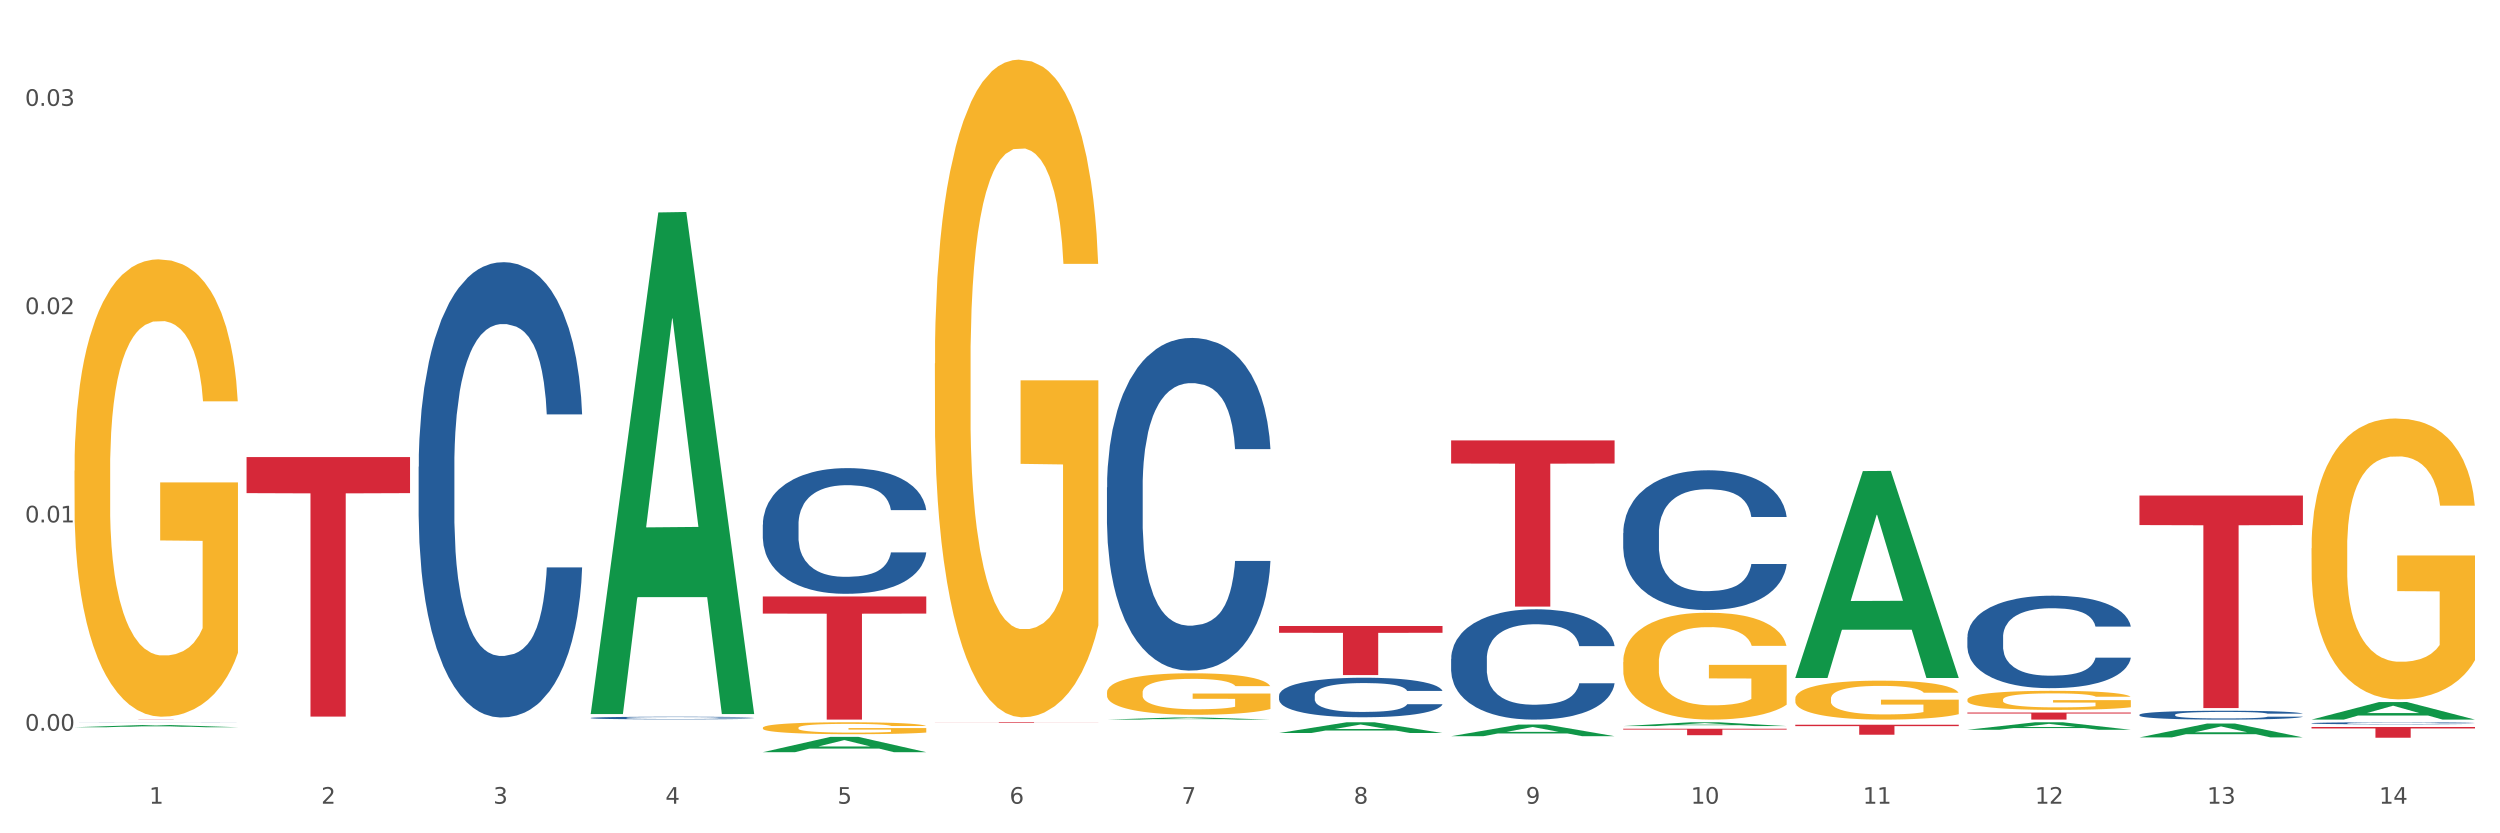
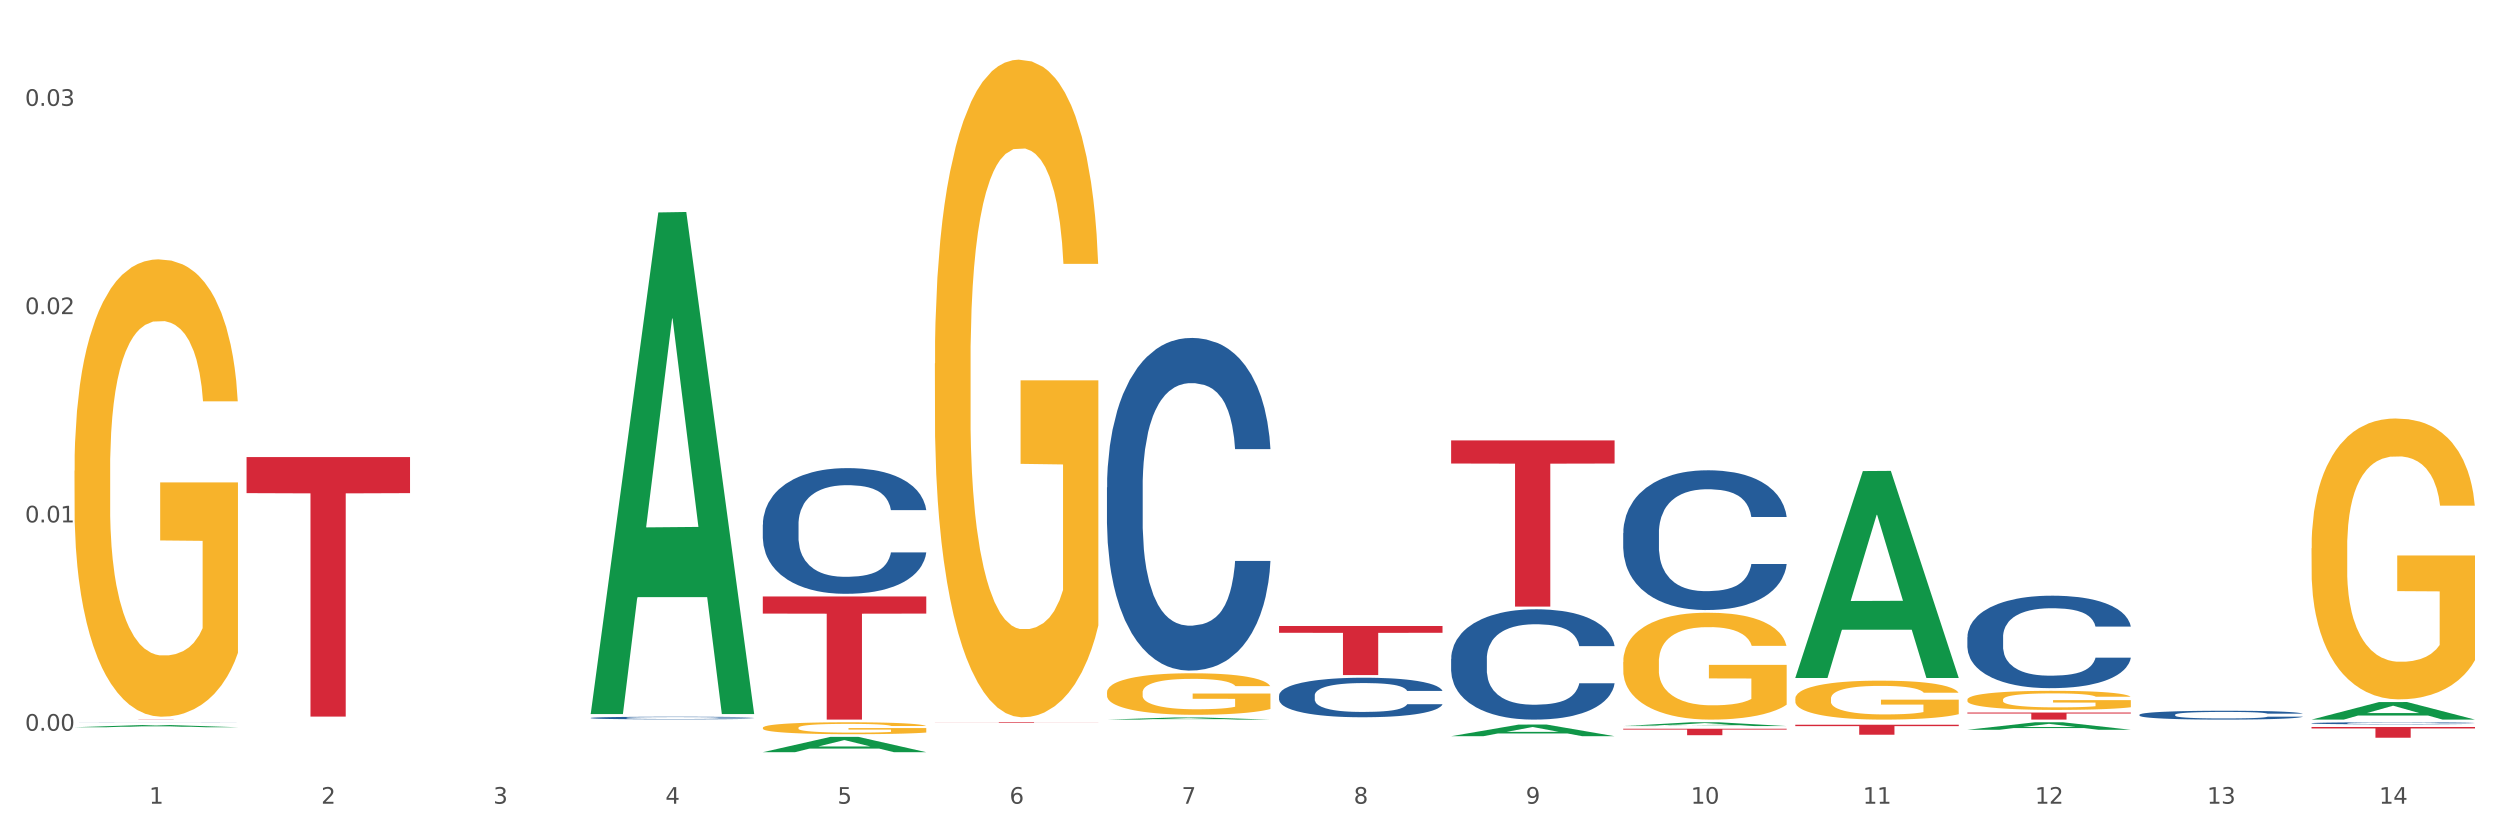
<svg xmlns="http://www.w3.org/2000/svg" xmlns:xlink="http://www.w3.org/1999/xlink" width="1080pt" height="360pt" viewBox="0 0 1080 360" version="1.1">
  <rect x="0" y="0" width="1080" height="360" fill="#333333" stroke="none" />
  <defs>
    <style type="text/css">*{stroke-linejoin: round; stroke-linecap: butt}</style>
  </defs>
  <g id="figure_1">
    <g id="patch_1">
      <path d="M 0 360  L 1080 360  L 1080 0  L 0 0  z " style="fill: #ffffff; stroke: #ffffff; stroke-linejoin: miter" />
    </g>
    <g id="axes_1">
      <g id="matplotlib.axis_1">
        <g id="xtick_1">
          <g id="text_1">
            <g style="fill: #4d4d4d" transform="translate(64.432 347.204) scale(0.096 -0.096)">
              <defs>
                <path id="DejaVuSans-31" d="M 794 531  L 1825 531  L 1825 4091  L 703 3866  L 703 4441  L 1819 4666  L 2450 4666  L 2450 531  L 3481 531  L 3481 0  L 794 0  L 794 531  z " transform="scale(0.016)" />
              </defs>
              <use xlink:href="#DejaVuSans-31" />
            </g>
          </g>
        </g>
        <g id="xtick_2">
          <g id="text_2">
            <g style="fill: #4d4d4d" transform="translate(138.771 347.204) scale(0.096 -0.096)">
              <defs>
                <path id="DejaVuSans-32" d="M 1228 531  L 3431 531  L 3431 0  L 469 0  L 469 531  Q 828 903 1448 1529  Q 2069 2156 2228 2338  Q 2531 2678 2651 2914  Q 2772 3150 2772 3378  Q 2772 3750 2511 3984  Q 2250 4219 1831 4219  Q 1534 4219 1204 4116  Q 875 4013 500 3803  L 500 4441  Q 881 4594 1212 4672  Q 1544 4750 1819 4750  Q 2544 4750 2975 4387  Q 3406 4025 3406 3419  Q 3406 3131 3298 2873  Q 3191 2616 2906 2266  Q 2828 2175 2409 1742  Q 1991 1309 1228 531  z " transform="scale(0.016)" />
              </defs>
              <use xlink:href="#DejaVuSans-32" />
            </g>
          </g>
        </g>
        <g id="xtick_3">
          <g id="text_3">
            <g style="fill: #4d4d4d" transform="translate(213.109 347.204) scale(0.096 -0.096)">
              <defs>
                <path id="DejaVuSans-33" d="M 2597 2516  Q 3050 2419 3304 2112  Q 3559 1806 3559 1356  Q 3559 666 3084 287  Q 2609 -91 1734 -91  Q 1441 -91 1130 -33  Q 819 25 488 141  L 488 750  Q 750 597 1062 519  Q 1375 441 1716 441  Q 2309 441 2620 675  Q 2931 909 2931 1356  Q 2931 1769 2642 2001  Q 2353 2234 1838 2234  L 1294 2234  L 1294 2753  L 1863 2753  Q 2328 2753 2575 2939  Q 2822 3125 2822 3475  Q 2822 3834 2567 4026  Q 2313 4219 1838 4219  Q 1578 4219 1281 4162  Q 984 4106 628 3988  L 628 4550  Q 988 4650 1302 4700  Q 1616 4750 1894 4750  Q 2613 4750 3031 4423  Q 3450 4097 3450 3541  Q 3450 3153 3228 2886  Q 3006 2619 2597 2516  z " transform="scale(0.016)" />
              </defs>
              <use xlink:href="#DejaVuSans-33" />
            </g>
          </g>
        </g>
        <g id="xtick_4">
          <g id="text_4">
            <g style="fill: #4d4d4d" transform="translate(287.448 347.204) scale(0.096 -0.096)">
              <defs>
                <path id="DejaVuSans-34" d="M 2419 4116  L 825 1625  L 2419 1625  L 2419 4116  z M 2253 4666  L 3047 4666  L 3047 1625  L 3713 1625  L 3713 1100  L 3047 1100  L 3047 0  L 2419 0  L 2419 1100  L 313 1100  L 313 1709  L 2253 4666  z " transform="scale(0.016)" />
              </defs>
              <use xlink:href="#DejaVuSans-34" />
            </g>
          </g>
        </g>
        <g id="xtick_5">
          <g id="text_5">
            <g style="fill: #4d4d4d" transform="translate(361.787 347.204) scale(0.096 -0.096)">
              <defs>
                <path id="DejaVuSans-35" d="M 691 4666  L 3169 4666  L 3169 4134  L 1269 4134  L 1269 2991  Q 1406 3038 1543 3061  Q 1681 3084 1819 3084  Q 2600 3084 3056 2656  Q 3513 2228 3513 1497  Q 3513 744 3044 326  Q 2575 -91 1722 -91  Q 1428 -91 1123 -41  Q 819 9 494 109  L 494 744  Q 775 591 1075 516  Q 1375 441 1709 441  Q 2250 441 2565 725  Q 2881 1009 2881 1497  Q 2881 1984 2565 2268  Q 2250 2553 1709 2553  Q 1456 2553 1204 2497  Q 953 2441 691 2322  L 691 4666  z " transform="scale(0.016)" />
              </defs>
              <use xlink:href="#DejaVuSans-35" />
            </g>
          </g>
        </g>
        <g id="xtick_6">
          <g id="text_6">
            <g style="fill: #4d4d4d" transform="translate(436.125 347.204) scale(0.096 -0.096)">
              <defs>
                <path id="DejaVuSans-36" d="M 2113 2584  Q 1688 2584 1439 2293  Q 1191 2003 1191 1497  Q 1191 994 1439 701  Q 1688 409 2113 409  Q 2538 409 2786 701  Q 3034 994 3034 1497  Q 3034 2003 2786 2293  Q 2538 2584 2113 2584  z M 3366 4563  L 3366 3988  Q 3128 4100 2886 4159  Q 2644 4219 2406 4219  Q 1781 4219 1451 3797  Q 1122 3375 1075 2522  Q 1259 2794 1537 2939  Q 1816 3084 2150 3084  Q 2853 3084 3261 2657  Q 3669 2231 3669 1497  Q 3669 778 3244 343  Q 2819 -91 2113 -91  Q 1303 -91 875 529  Q 447 1150 447 2328  Q 447 3434 972 4092  Q 1497 4750 2381 4750  Q 2619 4750 2861 4703  Q 3103 4656 3366 4563  z " transform="scale(0.016)" />
              </defs>
              <use xlink:href="#DejaVuSans-36" />
            </g>
          </g>
        </g>
        <g id="xtick_7">
          <g id="text_7">
            <g style="fill: #4d4d4d" transform="translate(510.464 347.204) scale(0.096 -0.096)">
              <defs>
                <path id="DejaVuSans-37" d="M 525 4666  L 3525 4666  L 3525 4397  L 1831 0  L 1172 0  L 2766 4134  L 525 4134  L 525 4666  z " transform="scale(0.016)" />
              </defs>
              <use xlink:href="#DejaVuSans-37" />
            </g>
          </g>
        </g>
        <g id="xtick_8">
          <g id="text_8">
            <g style="fill: #4d4d4d" transform="translate(584.803 347.204) scale(0.096 -0.096)">
              <defs>
                <path id="DejaVuSans-38" d="M 2034 2216  Q 1584 2216 1326 1975  Q 1069 1734 1069 1313  Q 1069 891 1326 650  Q 1584 409 2034 409  Q 2484 409 2743 651  Q 3003 894 3003 1313  Q 3003 1734 2745 1975  Q 2488 2216 2034 2216  z M 1403 2484  Q 997 2584 770 2862  Q 544 3141 544 3541  Q 544 4100 942 4425  Q 1341 4750 2034 4750  Q 2731 4750 3128 4425  Q 3525 4100 3525 3541  Q 3525 3141 3298 2862  Q 3072 2584 2669 2484  Q 3125 2378 3379 2068  Q 3634 1759 3634 1313  Q 3634 634 3220 271  Q 2806 -91 2034 -91  Q 1263 -91 848 271  Q 434 634 434 1313  Q 434 1759 690 2068  Q 947 2378 1403 2484  z M 1172 3481  Q 1172 3119 1398 2916  Q 1625 2713 2034 2713  Q 2441 2713 2670 2916  Q 2900 3119 2900 3481  Q 2900 3844 2670 4047  Q 2441 4250 2034 4250  Q 1625 4250 1398 4047  Q 1172 3844 1172 3481  z " transform="scale(0.016)" />
              </defs>
              <use xlink:href="#DejaVuSans-38" />
            </g>
          </g>
        </g>
        <g id="xtick_9">
          <g id="text_9">
            <g style="fill: #4d4d4d" transform="translate(659.142 347.204) scale(0.096 -0.096)">
              <defs>
                <path id="DejaVuSans-39" d="M 703 97  L 703 672  Q 941 559 1184 500  Q 1428 441 1663 441  Q 2288 441 2617 861  Q 2947 1281 2994 2138  Q 2813 1869 2534 1725  Q 2256 1581 1919 1581  Q 1219 1581 811 2004  Q 403 2428 403 3163  Q 403 3881 828 4315  Q 1253 4750 1959 4750  Q 2769 4750 3195 4129  Q 3622 3509 3622 2328  Q 3622 1225 3098 567  Q 2575 -91 1691 -91  Q 1453 -91 1209 -44  Q 966 3 703 97  z M 1959 2075  Q 2384 2075 2632 2365  Q 2881 2656 2881 3163  Q 2881 3666 2632 3958  Q 2384 4250 1959 4250  Q 1534 4250 1286 3958  Q 1038 3666 1038 3163  Q 1038 2656 1286 2365  Q 1534 2075 1959 2075  z " transform="scale(0.016)" />
              </defs>
              <use xlink:href="#DejaVuSans-39" />
            </g>
          </g>
        </g>
        <g id="xtick_10">
          <g id="text_10">
            <g style="fill: #4d4d4d" transform="translate(730.426 347.204) scale(0.096 -0.096)">
              <defs>
                <path id="DejaVuSans-30" d="M 2034 4250  Q 1547 4250 1301 3770  Q 1056 3291 1056 2328  Q 1056 1369 1301 889  Q 1547 409 2034 409  Q 2525 409 2770 889  Q 3016 1369 3016 2328  Q 3016 3291 2770 3770  Q 2525 4250 2034 4250  z M 2034 4750  Q 2819 4750 3233 4129  Q 3647 3509 3647 2328  Q 3647 1150 3233 529  Q 2819 -91 2034 -91  Q 1250 -91 836 529  Q 422 1150 422 2328  Q 422 3509 836 4129  Q 1250 4750 2034 4750  z " transform="scale(0.016)" />
              </defs>
              <use xlink:href="#DejaVuSans-31" />
              <use xlink:href="#DejaVuSans-30" transform="translate(63.623 0)" />
            </g>
          </g>
        </g>
        <g id="xtick_11">
          <g id="text_11">
            <g style="fill: #4d4d4d" transform="translate(804.765 347.204) scale(0.096 -0.096)">
              <use xlink:href="#DejaVuSans-31" />
              <use xlink:href="#DejaVuSans-31" transform="translate(63.623 0)" />
            </g>
          </g>
        </g>
        <g id="xtick_12">
          <g id="text_12">
            <g style="fill: #4d4d4d" transform="translate(879.104 347.204) scale(0.096 -0.096)">
              <use xlink:href="#DejaVuSans-31" />
              <use xlink:href="#DejaVuSans-32" transform="translate(63.623 0)" />
            </g>
          </g>
        </g>
        <g id="xtick_13">
          <g id="text_13">
            <g style="fill: #4d4d4d" transform="translate(953.442 347.204) scale(0.096 -0.096)">
              <use xlink:href="#DejaVuSans-31" />
              <use xlink:href="#DejaVuSans-33" transform="translate(63.623 0)" />
            </g>
          </g>
        </g>
        <g id="xtick_14">
          <g id="text_14">
            <g style="fill: #4d4d4d" transform="translate(1027.781 347.204) scale(0.096 -0.096)">
              <use xlink:href="#DejaVuSans-31" />
              <use xlink:href="#DejaVuSans-34" transform="translate(63.623 0)" />
            </g>
          </g>
        </g>
        <g id="xtick_15" />
        <g id="xtick_16" />
        <g id="xtick_17" />
        <g id="xtick_18" />
        <g id="xtick_19" />
        <g id="xtick_20" />
        <g id="xtick_21" />
        <g id="xtick_22" />
        <g id="xtick_23" />
        <g id="xtick_24" />
        <g id="xtick_25" />
        <g id="xtick_26" />
        <g id="xtick_27" />
      </g>
      <g id="matplotlib.axis_2">
        <g id="ytick_1">
          <g id="text_15">
            <g style="fill: #4d4d4d" transform="translate(10.8 315.667) scale(0.096 -0.096)">
              <defs>
                <path id="DejaVuSans-2e" d="M 684 794  L 1344 794  L 1344 0  L 684 0  L 684 794  z " transform="scale(0.016)" />
              </defs>
              <use xlink:href="#DejaVuSans-30" />
              <use xlink:href="#DejaVuSans-2e" transform="translate(63.623 0)" />
              <use xlink:href="#DejaVuSans-30" transform="translate(95.41 0)" />
              <use xlink:href="#DejaVuSans-30" transform="translate(159.033 0)" />
            </g>
          </g>
        </g>
        <g id="ytick_2">
          <g id="text_16">
            <g style="fill: #4d4d4d" transform="translate(10.8 225.687) scale(0.096 -0.096)">
              <use xlink:href="#DejaVuSans-30" />
              <use xlink:href="#DejaVuSans-2e" transform="translate(63.623 0)" />
              <use xlink:href="#DejaVuSans-30" transform="translate(95.41 0)" />
              <use xlink:href="#DejaVuSans-31" transform="translate(159.033 0)" />
            </g>
          </g>
        </g>
        <g id="ytick_3">
          <g id="text_17">
            <g style="fill: #4d4d4d" transform="translate(10.8 135.707) scale(0.096 -0.096)">
              <use xlink:href="#DejaVuSans-30" />
              <use xlink:href="#DejaVuSans-2e" transform="translate(63.623 0)" />
              <use xlink:href="#DejaVuSans-30" transform="translate(95.41 0)" />
              <use xlink:href="#DejaVuSans-32" transform="translate(159.033 0)" />
            </g>
          </g>
        </g>
        <g id="ytick_4">
          <g id="text_18">
            <g style="fill: #4d4d4d" transform="translate(10.8 45.727) scale(0.096 -0.096)">
              <use xlink:href="#DejaVuSans-30" />
              <use xlink:href="#DejaVuSans-2e" transform="translate(63.623 0)" />
              <use xlink:href="#DejaVuSans-30" transform="translate(95.41 0)" />
              <use xlink:href="#DejaVuSans-33" transform="translate(159.033 0)" />
            </g>
          </g>
        </g>
        <g id="ytick_5" />
        <g id="ytick_6" />
        <g id="ytick_7" />
      </g>
      <g id="PolyCollection_1">
        <path d="M 32.175 314.169  L 32.248 314.169  L 61.37 313.213  L 73.456 313.213  L 102.797 314.171  L 88.818 314.171  L 82.484 313.948  L 52.415 313.948  L 52.197 313.952  L 46.081 314.171  L 32.175 314.171  L 32.175 314.169  L 56.201 313.815  L 78.698 313.814  L 67.559 313.417  L 67.413 313.415  L 67.267 313.418  L 56.128 313.814  L 56.201 313.815  L 32.175 314.169  z " clip-path="url(#p67e66ab88c)" style="fill: #109648" />
-         <path d="M 924.24 214.069  L 994.861 214.069  L 994.861 226.829  L 967.081 226.915  L 967.081 305.89  L 951.852 305.89  L 951.852 226.915  L 924.24 226.829  L 924.24 214.155  L 924.24 214.069  z " clip-path="url(#p67e66ab88c)" style="fill: #d62839" />
        <path d="M 849.901 307.828  L 920.523 307.828  L 920.523 308.252  L 892.742 308.254  L 892.742 310.875  L 877.514 310.875  L 877.514 308.254  L 849.901 308.252  L 849.901 307.831  L 849.901 307.828  z " clip-path="url(#p67e66ab88c)" style="fill: #d62839" />
        <path d="M 775.562 313.089  L 846.184 313.089  L 846.184 313.688  L 818.404 313.692  L 818.404 317.398  L 803.175 317.398  L 803.175 313.692  L 775.562 313.688  L 775.562 313.093  L 775.562 313.089  z " clip-path="url(#p67e66ab88c)" style="fill: #d62839" />
        <path d="M 701.223 314.809  L 771.845 314.809  L 771.845 315.196  L 744.065 315.199  L 744.065 317.595  L 728.836 317.595  L 728.836 315.199  L 701.223 315.196  L 701.223 314.812  L 701.223 314.809  z " clip-path="url(#p67e66ab88c)" style="fill: #d62839" />
        <path d="M 626.885 190.262  L 697.506 190.262  L 697.506 200.24  L 669.726 200.307  L 669.726 262.064  L 654.497 262.064  L 654.497 200.307  L 626.885 200.24  L 626.885 190.329  L 626.885 190.262  z " clip-path="url(#p67e66ab88c)" style="fill: #d62839" />
        <path d="M 552.546 270.428  L 623.168 270.428  L 623.168 273.374  L 595.388 273.394  L 595.388 291.626  L 580.159 291.626  L 580.159 273.394  L 552.546 273.374  L 552.546 270.448  L 552.546 270.428  z " clip-path="url(#p67e66ab88c)" style="fill: #d62839" />
        <path d="M 403.869 312.02  L 474.49 312.02  L 474.49 312.059  L 446.71 312.059  L 446.71 312.302  L 431.481 312.302  L 431.481 312.059  L 403.869 312.059  L 403.869 312.02  L 403.869 312.02  z " clip-path="url(#p67e66ab88c)" style="fill: #d62839" />
        <path d="M 329.53 257.678  L 400.152 257.678  L 400.152 265.07  L 372.371 265.12  L 372.371 310.875  L 357.143 310.875  L 357.143 265.12  L 329.53 265.07  L 329.53 257.728  L 329.53 257.678  z " clip-path="url(#p67e66ab88c)" style="fill: #d62839" />
        <path d="M 106.514 197.45  L 177.135 197.45  L 177.135 213.03  L 149.355 213.135  L 149.355 309.561  L 134.126 309.561  L 134.126 213.135  L 106.514 213.03  L 106.514 197.556  L 106.514 197.45  z " clip-path="url(#p67e66ab88c)" style="fill: #d62839" />
        <path d="M 998.578 312.421  L 998.662 312.421  L 998.662 312.398  L 998.912 312.367  L 999.83 312.31  L 1000.999 312.266  L 1003.003 312.216  L 1004.088 312.195  L 1005.507 312.171  L 1008.429 312.133  L 1011.768 312.1  L 1014.105 312.082  L 1015.858 312.071  L 1019.781 312.05  L 1022.035 312.041  L 1024.373 312.034  L 1026.376 312.029  L 1029.715 312.023  L 1032.387 312.021  L 1035.475 312.02  L 1038.063 312.021  L 1041.486 312.024  L 1046.494 312.034  L 1048.414 312.04  L 1051.002 312.049  L 1053.673 312.062  L 1055.844 312.075  L 1058.348 312.094  L 1060.936 312.119  L 1063.44 312.15  L 1065.193 312.178  L 1066.612 312.208  L 1067.864 312.245  L 1068.783 312.285  L 1069.2 312.319  L 1053.924 312.319  L 1053.506 312.288  L 1052.671 312.256  L 1051.837 312.234  L 1050.918 312.216  L 1049.499 312.195  L 1048.247 312.182  L 1046.16 312.167  L 1044.24 312.157  L 1042.654 312.151  L 1040.734 312.146  L 1036.644 312.142  L 1033.722 312.142  L 1031.886 312.143  L 1029.632 312.147  L 1027.712 312.153  L 1025.458 312.163  L 1023.705 312.173  L 1021.952 312.187  L 1020.95 312.197  L 1019.448 312.215  L 1018.446 312.23  L 1017.11 312.255  L 1016.359 312.273  L 1015.023 312.319  L 1014.439 312.354  L 1014.188 312.377  L 1014.022 312.403  L 1014.022 312.531  L 1014.522 312.588  L 1014.94 312.612  L 1015.608 312.64  L 1016.86 312.676  L 1018.696 312.711  L 1020.616 312.736  L 1022.202 312.752  L 1023.705 312.763  L 1025.207 312.772  L 1027.044 312.78  L 1028.547 312.785  L 1030.8 312.79  L 1033.472 312.793  L 1035.559 312.793  L 1039.816 312.789  L 1041.736 312.784  L 1043.572 312.779  L 1045.576 312.77  L 1047.162 312.76  L 1048.08 312.753  L 1049.583 312.737  L 1050.752 312.721  L 1051.753 312.702  L 1052.421 312.686  L 1053.172 312.661  L 1053.757 312.634  L 1053.924 312.619  L 1069.2 312.619  L 1068.866 312.648  L 1068.282 312.677  L 1067.113 312.715  L 1066.195 312.737  L 1064.776 312.764  L 1063.273 312.787  L 1061.186 312.812  L 1059.266 312.831  L 1057.263 312.847  L 1055.092 312.862  L 1051.169 312.882  L 1049.75 312.888  L 1046.745 312.898  L 1044.407 312.904  L 1040.985 312.909  L 1037.479 312.913  L 1033.806 312.913  L 1030.55 312.912  L 1026.96 312.907  L 1024.707 312.902  L 1022.202 312.895  L 1019.281 312.883  L 1016.526 312.869  L 1013.938 312.853  L 1011.517 312.834  L 1009.263 312.813  L 1006.342 312.778  L 1004.171 312.744  L 1002.585 312.712  L 1001.5 312.685  L 1000.415 312.651  L 999.83 312.627  L 998.912 312.57  L 998.578 312.517  L 998.578 312.421  z " clip-path="url(#p67e66ab88c)" style="fill: #255c99" />
        <path d="M 924.24 308.76  L 924.323 308.757  L 924.323 308.659  L 924.573 308.525  L 925.492 308.28  L 926.66 308.094  L 928.664 307.877  L 929.749 307.785  L 931.168 307.684  L 934.09 307.519  L 937.429 307.379  L 939.766 307.301  L 941.519 307.252  L 945.443 307.165  L 947.697 307.126  L 950.034 307.095  L 952.037 307.073  L 955.377 307.049  L 958.048 307.038  L 961.136 307.035  L 963.724 307.038  L 967.147 307.052  L 972.155 307.095  L 974.075 307.119  L 976.663 307.161  L 979.335 307.217  L 981.505 307.273  L 984.009 307.354  L 986.597 307.459  L 989.101 307.593  L 990.854 307.715  L 992.273 307.845  L 993.526 308.003  L 994.444 308.175  L 994.861 308.318  L 979.585 308.318  L 979.168 308.189  L 978.333 308.048  L 977.498 307.954  L 976.58 307.877  L 975.161 307.789  L 973.908 307.733  L 971.822 307.666  L 969.902 307.624  L 968.316 307.6  L 966.396 307.578  L 962.305 307.557  L 959.383 307.557  L 957.547 307.564  L 955.293 307.582  L 953.373 307.607  L 951.119 307.649  L 949.366 307.694  L 947.613 307.754  L 946.611 307.796  L 945.109 307.873  L 944.107 307.936  L 942.771 308.045  L 942.02 308.122  L 940.685 308.322  L 940.1 308.469  L 939.85 308.571  L 939.683 308.683  L 939.683 309.23  L 940.184 309.476  L 940.601 309.581  L 941.269 309.7  L 942.521 309.854  L 944.358 310.005  L 946.278 310.114  L 947.864 310.181  L 949.366 310.23  L 950.869 310.268  L 952.705 310.303  L 954.208 310.324  L 956.462 310.345  L 959.133 310.356  L 961.22 310.356  L 965.477 310.338  L 967.397 310.321  L 969.234 310.296  L 971.237 310.258  L 972.823 310.216  L 973.742 310.184  L 975.244 310.117  L 976.413 310.047  L 977.415 309.967  L 978.082 309.897  L 978.834 309.791  L 979.418 309.672  L 979.585 309.609  L 994.861 309.609  L 994.527 309.735  L 993.943 309.858  L 992.774 310.023  L 991.856 310.117  L 990.437 310.233  L 988.934 310.331  L 986.847 310.44  L 984.927 310.521  L 982.924 310.591  L 980.754 310.654  L 976.83 310.742  L 975.411 310.766  L 972.406 310.808  L 970.069 310.833  L 966.646 310.857  L 963.14 310.871  L 959.467 310.875  L 956.211 310.868  L 952.622 310.847  L 950.368 310.826  L 947.864 310.794  L 944.942 310.745  L 942.187 310.686  L 939.599 310.615  L 937.178 310.535  L 934.925 310.444  L 932.003 310.293  L 929.832 310.145  L 928.246 310.009  L 927.161 309.893  L 926.076 309.746  L 925.492 309.644  L 924.573 309.399  L 924.24 309.171  L 924.24 308.76  z " clip-path="url(#p67e66ab88c)" style="fill: #255c99" />
        <path d="M 849.901 275.287  L 849.984 275.251  L 849.984 274.229  L 850.235 272.842  L 851.153 270.288  L 852.322 268.354  L 854.325 266.091  L 855.41 265.143  L 856.829 264.084  L 859.751 262.369  L 863.09 260.91  L 865.428 260.107  L 867.181 259.596  L 871.104 258.684  L 873.358 258.282  L 875.695 257.954  L 877.699 257.735  L 881.038 257.479  L 883.709 257.37  L 886.798 257.333  L 889.386 257.37  L 892.808 257.516  L 897.817 257.954  L 899.737 258.209  L 902.325 258.647  L 904.996 259.231  L 907.166 259.815  L 909.671 260.654  L 912.258 261.749  L 914.763 263.136  L 916.516 264.413  L 917.935 265.763  L 919.187 267.405  L 920.105 269.193  L 920.523 270.689  L 905.246 270.689  L 904.829 269.339  L 903.994 267.879  L 903.159 266.894  L 902.241 266.091  L 900.822 265.179  L 899.57 264.595  L 897.483 263.902  L 895.563 263.464  L 893.977 263.209  L 892.057 262.99  L 887.966 262.771  L 885.045 262.771  L 883.208 262.844  L 880.954 263.026  L 879.034 263.282  L 876.78 263.719  L 875.027 264.194  L 873.274 264.814  L 872.273 265.252  L 870.77 266.055  L 869.768 266.712  L 868.433 267.843  L 867.681 268.646  L 866.346 270.726  L 865.761 272.259  L 865.511 273.317  L 865.344 274.485  L 865.344 280.177  L 865.845 282.732  L 866.262 283.826  L 866.93 285.067  L 868.182 286.673  L 870.019 288.242  L 871.939 289.373  L 873.525 290.067  L 875.027 290.577  L 876.53 290.979  L 878.367 291.344  L 879.869 291.563  L 882.123 291.782  L 884.794 291.891  L 886.881 291.891  L 891.139 291.709  L 893.059 291.526  L 894.895 291.271  L 896.899 290.869  L 898.485 290.431  L 899.403 290.103  L 900.905 289.41  L 902.074 288.68  L 903.076 287.841  L 903.744 287.111  L 904.495 286.016  L 905.079 284.775  L 905.246 284.118  L 920.523 284.118  L 920.189 285.432  L 919.604 286.709  L 918.436 288.424  L 917.517 289.41  L 916.098 290.614  L 914.596 291.636  L 912.509 292.767  L 910.589 293.606  L 908.585 294.336  L 906.415 294.993  L 902.491 295.905  L 901.072 296.161  L 898.067 296.599  L 895.73 296.854  L 892.307 297.109  L 888.801 297.255  L 885.128 297.292  L 881.873 297.219  L 878.283 297  L 876.029 296.781  L 873.525 296.453  L 870.603 295.942  L 867.848 295.321  L 865.261 294.592  L 862.84 293.752  L 860.586 292.803  L 857.664 291.234  L 855.494 289.702  L 853.908 288.278  L 852.823 287.074  L 851.737 285.542  L 851.153 284.483  L 850.235 281.929  L 849.901 279.557  L 849.901 275.287  z " clip-path="url(#p67e66ab88c)" style="fill: #255c99" />
        <path d="M 701.223 230.288  L 701.307 230.233  L 701.307 228.689  L 701.557 226.593  L 702.476 222.733  L 703.644 219.81  L 705.648 216.391  L 706.733 214.957  L 708.152 213.358  L 711.074 210.766  L 714.413 208.56  L 716.75 207.347  L 718.503 206.575  L 722.427 205.196  L 724.681 204.59  L 727.018 204.093  L 729.021 203.762  L 732.36 203.376  L 735.032 203.211  L 738.12 203.156  L 740.708 203.211  L 744.131 203.432  L 749.139 204.093  L 751.059 204.479  L 753.647 205.141  L 756.318 206.023  L 758.489 206.906  L 760.993 208.174  L 763.581 209.829  L 766.085 211.924  L 767.838 213.854  L 769.257 215.895  L 770.51 218.376  L 771.428 221.079  L 771.845 223.34  L 756.569 223.34  L 756.151 221.299  L 755.317 219.093  L 754.482 217.604  L 753.564 216.391  L 752.145 215.012  L 750.892 214.13  L 748.805 213.082  L 746.885 212.421  L 745.299 212.035  L 743.379 211.704  L 739.289 211.373  L 736.367 211.373  L 734.531 211.483  L 732.277 211.759  L 730.357 212.145  L 728.103 212.807  L 726.35 213.523  L 724.597 214.461  L 723.595 215.123  L 722.093 216.336  L 721.091 217.329  L 719.755 219.038  L 719.004 220.251  L 717.668 223.395  L 717.084 225.711  L 716.834 227.31  L 716.667 229.075  L 716.667 237.678  L 717.168 241.538  L 717.585 243.193  L 718.253 245.068  L 719.505 247.494  L 721.341 249.865  L 723.261 251.575  L 724.847 252.623  L 726.35 253.395  L 727.853 254.001  L 729.689 254.553  L 731.192 254.884  L 733.446 255.215  L 736.117 255.38  L 738.204 255.38  L 742.461 255.104  L 744.381 254.829  L 746.218 254.443  L 748.221 253.836  L 749.807 253.174  L 750.725 252.678  L 752.228 251.63  L 753.397 250.527  L 754.398 249.259  L 755.066 248.156  L 755.818 246.501  L 756.402 244.626  L 756.569 243.634  L 771.845 243.634  L 771.511 245.619  L 770.927 247.549  L 769.758 250.141  L 768.84 251.63  L 767.421 253.45  L 765.918 254.994  L 763.831 256.704  L 761.911 257.972  L 759.908 259.075  L 757.738 260.068  L 753.814 261.446  L 752.395 261.832  L 749.39 262.494  L 747.052 262.88  L 743.63 263.266  L 740.124 263.487  L 736.451 263.542  L 733.195 263.431  L 729.606 263.101  L 727.352 262.77  L 724.847 262.273  L 721.926 261.501  L 719.171 260.564  L 716.583 259.461  L 714.162 258.193  L 711.908 256.759  L 708.987 254.387  L 706.816 252.071  L 705.23 249.92  L 704.145 248.101  L 703.06 245.784  L 702.476 244.185  L 701.557 240.325  L 701.223 236.74  L 701.223 230.288  z " clip-path="url(#p67e66ab88c)" style="fill: #255c99" />
        <path d="M 626.885 284.626  L 626.968 284.582  L 626.968 283.364  L 627.219 281.709  L 628.137 278.662  L 629.306 276.355  L 631.309 273.656  L 632.394 272.524  L 633.813 271.262  L 636.735 269.216  L 640.074 267.475  L 642.411 266.517  L 644.164 265.908  L 648.088 264.82  L 650.342 264.341  L 652.679 263.949  L 654.683 263.688  L 658.022 263.383  L 660.693 263.252  L 663.782 263.209  L 666.369 263.252  L 669.792 263.427  L 674.801 263.949  L 676.721 264.254  L 679.308 264.776  L 681.98 265.472  L 684.15 266.169  L 686.654 267.17  L 689.242 268.476  L 691.747 270.13  L 693.5 271.654  L 694.919 273.264  L 696.171 275.223  L 697.089 277.356  L 697.506 279.141  L 682.23 279.141  L 681.813 277.53  L 680.978 275.789  L 680.143 274.614  L 679.225 273.656  L 677.806 272.568  L 676.554 271.871  L 674.467 271.044  L 672.547 270.522  L 670.961 270.217  L 669.041 269.956  L 664.95 269.695  L 662.029 269.695  L 660.192 269.782  L 657.938 270  L 656.018 270.304  L 653.764 270.827  L 652.011 271.393  L 650.258 272.133  L 649.257 272.655  L 647.754 273.613  L 646.752 274.396  L 645.417 275.746  L 644.665 276.703  L 643.33 279.185  L 642.745 281.013  L 642.495 282.275  L 642.328 283.668  L 642.328 290.459  L 642.829 293.506  L 643.246 294.812  L 643.914 296.292  L 645.166 298.208  L 647.003 300.079  L 648.923 301.429  L 650.509 302.256  L 652.011 302.865  L 653.514 303.344  L 655.35 303.779  L 656.853 304.041  L 659.107 304.302  L 661.778 304.432  L 663.865 304.432  L 668.122 304.215  L 670.042 303.997  L 671.879 303.692  L 673.882 303.214  L 675.468 302.691  L 676.387 302.299  L 677.889 301.472  L 679.058 300.602  L 680.06 299.6  L 680.728 298.73  L 681.479 297.424  L 682.063 295.944  L 682.23 295.16  L 697.506 295.16  L 697.173 296.727  L 696.588 298.251  L 695.42 300.297  L 694.501 301.472  L 693.082 302.909  L 691.58 304.128  L 689.493 305.477  L 687.573 306.478  L 685.569 307.349  L 683.399 308.132  L 679.475 309.221  L 678.056 309.525  L 675.051 310.048  L 672.714 310.353  L 669.291 310.657  L 665.785 310.831  L 662.112 310.875  L 658.856 310.788  L 655.267 310.527  L 653.013 310.265  L 650.509 309.874  L 647.587 309.264  L 644.832 308.524  L 642.244 307.654  L 639.824 306.652  L 637.57 305.521  L 634.648 303.649  L 632.478 301.821  L 630.892 300.123  L 629.806 298.686  L 628.721 296.858  L 628.137 295.596  L 627.219 292.549  L 626.885 289.719  L 626.885 284.626  z " clip-path="url(#p67e66ab88c)" style="fill: #255c99" />
        <path d="M 552.546 300.448  L 552.629 300.433  L 552.629 299.996  L 552.88 299.403  L 553.798 298.311  L 554.967 297.484  L 556.97 296.516  L 558.055 296.11  L 559.475 295.658  L 562.396 294.924  L 565.735 294.3  L 568.073 293.957  L 569.826 293.739  L 573.749 293.348  L 576.003 293.177  L 578.34 293.036  L 580.344 292.943  L 583.683 292.833  L 586.354 292.787  L 589.443 292.771  L 592.031 292.787  L 595.453 292.849  L 600.462 293.036  L 602.382 293.146  L 604.97 293.333  L 607.641 293.582  L 609.811 293.832  L 612.316 294.191  L 614.903 294.659  L 617.408 295.252  L 619.161 295.798  L 620.58 296.376  L 621.832 297.078  L 622.75 297.842  L 623.168 298.482  L 607.891 298.482  L 607.474 297.905  L 606.639 297.281  L 605.804 296.859  L 604.886 296.516  L 603.467 296.126  L 602.215 295.876  L 600.128 295.58  L 598.208 295.393  L 596.622 295.283  L 594.702 295.19  L 590.612 295.096  L 587.69 295.096  L 585.853 295.127  L 583.6 295.205  L 581.68 295.315  L 579.426 295.502  L 577.673 295.705  L 575.92 295.97  L 574.918 296.157  L 573.415 296.5  L 572.414 296.781  L 571.078 297.265  L 570.327 297.608  L 568.991 298.498  L 568.407 299.153  L 568.156 299.606  L 567.989 300.105  L 567.989 302.539  L 568.49 303.632  L 568.908 304.1  L 569.575 304.63  L 570.827 305.317  L 572.664 305.988  L 574.584 306.472  L 576.17 306.768  L 577.673 306.987  L 579.175 307.158  L 581.012 307.314  L 582.514 307.408  L 584.768 307.501  L 587.439 307.548  L 589.526 307.548  L 593.784 307.47  L 595.704 307.392  L 597.54 307.283  L 599.544 307.111  L 601.13 306.924  L 602.048 306.784  L 603.551 306.487  L 604.719 306.175  L 605.721 305.816  L 606.389 305.504  L 607.14 305.036  L 607.724 304.505  L 607.891 304.225  L 623.168 304.225  L 622.834 304.786  L 622.249 305.332  L 621.081 306.066  L 620.163 306.487  L 618.743 307.002  L 617.241 307.439  L 615.154 307.923  L 613.234 308.282  L 611.23 308.594  L 609.06 308.875  L 605.137 309.265  L 603.718 309.374  L 600.712 309.561  L 598.375 309.67  L 594.952 309.78  L 591.446 309.842  L 587.773 309.858  L 584.518 309.826  L 580.928 309.733  L 578.674 309.639  L 576.17 309.499  L 573.248 309.28  L 570.494 309.015  L 567.906 308.703  L 565.485 308.344  L 563.231 307.938  L 560.309 307.267  L 558.139 306.612  L 556.553 306.003  L 555.468 305.489  L 554.382 304.833  L 553.798 304.381  L 552.88 303.288  L 552.546 302.274  L 552.546 300.448  z " clip-path="url(#p67e66ab88c)" style="fill: #255c99" />
        <path d="M 478.207 210.562  L 478.291 210.43  L 478.291 206.756  L 478.541 201.768  L 479.459 192.581  L 480.628 185.625  L 482.632 177.488  L 483.717 174.075  L 485.136 170.269  L 488.058 164.101  L 491.397 158.851  L 493.734 155.963  L 495.487 154.126  L 499.41 150.845  L 501.664 149.401  L 504.002 148.22  L 506.005 147.432  L 509.344 146.514  L 512.016 146.12  L 515.104 145.989  L 517.692 146.12  L 521.115 146.645  L 526.123 148.22  L 528.043 149.139  L 530.631 150.713  L 533.302 152.813  L 535.473 154.913  L 537.977 157.932  L 540.565 161.869  L 543.069 166.857  L 544.822 171.45  L 546.241 176.306  L 547.493 182.213  L 548.412 188.644  L 548.829 194.025  L 533.553 194.025  L 533.135 189.169  L 532.301 183.919  L 531.466 180.375  L 530.548 177.488  L 529.128 174.206  L 527.876 172.107  L 525.789 169.613  L 523.869 168.038  L 522.283 167.119  L 520.363 166.332  L 516.273 165.544  L 513.351 165.544  L 511.515 165.807  L 509.261 166.463  L 507.341 167.382  L 505.087 168.957  L 503.334 170.663  L 501.581 172.894  L 500.579 174.469  L 499.077 177.356  L 498.075 179.719  L 496.739 183.787  L 495.988 186.675  L 494.652 194.156  L 494.068 199.668  L 493.818 203.474  L 493.651 207.674  L 493.651 228.149  L 494.151 237.336  L 494.569 241.273  L 495.237 245.736  L 496.489 251.51  L 498.325 257.154  L 500.245 261.223  L 501.831 263.716  L 503.334 265.554  L 504.837 266.997  L 506.673 268.31  L 508.176 269.097  L 510.429 269.885  L 513.101 270.279  L 515.188 270.279  L 519.445 269.622  L 521.365 268.966  L 523.202 268.047  L 525.205 266.604  L 526.791 265.029  L 527.709 263.848  L 529.212 261.354  L 530.381 258.729  L 531.382 255.71  L 532.05 253.085  L 532.801 249.148  L 533.386 244.686  L 533.553 242.323  L 548.829 242.323  L 548.495 247.048  L 547.911 251.642  L 546.742 257.81  L 545.824 261.354  L 544.405 265.685  L 542.902 269.36  L 540.815 273.428  L 538.895 276.447  L 536.892 279.072  L 534.721 281.434  L 530.798 284.716  L 529.379 285.634  L 526.374 287.209  L 524.036 288.128  L 520.614 289.047  L 517.108 289.572  L 513.435 289.703  L 510.179 289.441  L 506.59 288.653  L 504.336 287.866  L 501.831 286.684  L 498.91 284.847  L 496.155 282.616  L 493.567 279.991  L 491.146 276.972  L 488.892 273.56  L 485.971 267.916  L 483.8 262.404  L 482.214 257.285  L 481.129 252.954  L 480.044 247.442  L 479.459 243.636  L 478.541 234.448  L 478.207 225.917  L 478.207 210.562  z " clip-path="url(#p67e66ab88c)" style="fill: #255c99" />
        <path d="M 329.53 226.624  L 329.613 226.574  L 329.613 225.186  L 329.864 223.301  L 330.782 219.829  L 331.951 217.2  L 333.954 214.125  L 335.039 212.835  L 336.458 211.397  L 339.38 209.066  L 342.719 207.082  L 345.057 205.991  L 346.81 205.296  L 350.733 204.056  L 352.987 203.511  L 355.324 203.064  L 357.328 202.767  L 360.667 202.419  L 363.338 202.271  L 366.427 202.221  L 369.015 202.271  L 372.437 202.469  L 377.446 203.064  L 379.366 203.411  L 381.954 204.007  L 384.625 204.8  L 386.795 205.594  L 389.3 206.735  L 391.887 208.223  L 394.392 210.107  L 396.145 211.843  L 397.564 213.678  L 398.816 215.91  L 399.734 218.341  L 400.152 220.374  L 384.875 220.374  L 384.458 218.539  L 383.623 216.555  L 382.788 215.216  L 381.87 214.125  L 380.451 212.885  L 379.199 212.091  L 377.112 211.149  L 375.192 210.554  L 373.606 210.207  L 371.686 209.909  L 367.595 209.611  L 364.674 209.611  L 362.837 209.711  L 360.583 209.959  L 358.663 210.306  L 356.41 210.901  L 354.656 211.546  L 352.903 212.389  L 351.902 212.984  L 350.399 214.075  L 349.397 214.968  L 348.062 216.506  L 347.31 217.597  L 345.975 220.424  L 345.391 222.507  L 345.14 223.946  L 344.973 225.533  L 344.973 233.27  L 345.474 236.742  L 345.891 238.23  L 346.559 239.917  L 347.811 242.099  L 349.648 244.232  L 351.568 245.77  L 353.154 246.712  L 354.656 247.406  L 356.159 247.952  L 357.996 248.448  L 359.498 248.746  L 361.752 249.043  L 364.423 249.192  L 366.51 249.192  L 370.768 248.944  L 372.688 248.696  L 374.524 248.349  L 376.528 247.803  L 378.114 247.208  L 379.032 246.762  L 380.534 245.819  L 381.703 244.827  L 382.705 243.686  L 383.373 242.694  L 384.124 241.206  L 384.708 239.52  L 384.875 238.627  L 400.152 238.627  L 399.818 240.413  L 399.233 242.149  L 398.065 244.48  L 397.146 245.819  L 395.727 247.456  L 394.225 248.845  L 392.138 250.382  L 390.218 251.523  L 388.214 252.515  L 386.044 253.408  L 382.121 254.648  L 380.701 254.995  L 377.696 255.59  L 375.359 255.938  L 371.936 256.285  L 368.43 256.483  L 364.757 256.533  L 361.502 256.434  L 357.912 256.136  L 355.658 255.838  L 353.154 255.392  L 350.232 254.698  L 347.477 253.854  L 344.89 252.862  L 342.469 251.722  L 340.215 250.432  L 337.293 248.299  L 335.123 246.216  L 333.537 244.282  L 332.452 242.645  L 331.366 240.562  L 330.782 239.123  L 329.864 235.651  L 329.53 232.427  L 329.53 226.624  z " clip-path="url(#p67e66ab88c)" style="fill: #255c99" />
        <path d="M 255.191 310.14  L 255.275 310.139  L 255.275 310.11  L 255.525 310.07  L 256.443 309.998  L 257.612 309.943  L 259.615 309.879  L 260.701 309.852  L 262.12 309.822  L 265.041 309.773  L 268.381 309.731  L 270.718 309.709  L 272.471 309.694  L 276.394 309.668  L 278.648 309.657  L 280.986 309.647  L 282.989 309.641  L 286.328 309.634  L 288.999 309.631  L 292.088 309.63  L 294.676 309.631  L 298.098 309.635  L 303.107 309.647  L 305.027 309.655  L 307.615 309.667  L 310.286 309.684  L 312.457 309.7  L 314.961 309.724  L 317.549 309.755  L 320.053 309.795  L 321.806 309.831  L 323.225 309.869  L 324.477 309.916  L 325.396 309.967  L 325.813 310.009  L 310.537 310.009  L 310.119 309.971  L 309.284 309.929  L 308.45 309.901  L 307.531 309.879  L 306.112 309.853  L 304.86 309.836  L 302.773 309.816  L 300.853 309.804  L 299.267 309.797  L 297.347 309.79  L 293.257 309.784  L 290.335 309.784  L 288.499 309.786  L 286.245 309.791  L 284.325 309.799  L 282.071 309.811  L 280.318 309.825  L 278.565 309.842  L 277.563 309.855  L 276.06 309.877  L 275.059 309.896  L 273.723 309.928  L 272.972 309.951  L 271.636 310.01  L 271.052 310.054  L 270.801 310.084  L 270.634 310.117  L 270.634 310.278  L 271.135 310.351  L 271.553 310.382  L 272.22 310.417  L 273.473 310.463  L 275.309 310.507  L 277.229 310.54  L 278.815 310.559  L 280.318 310.574  L 281.82 310.585  L 283.657 310.595  L 285.159 310.602  L 287.413 310.608  L 290.085 310.611  L 292.172 310.611  L 296.429 310.606  L 298.349 310.601  L 300.185 310.593  L 302.189 310.582  L 303.775 310.57  L 304.693 310.56  L 306.196 310.541  L 307.364 310.52  L 308.366 310.496  L 309.034 310.475  L 309.785 310.444  L 310.37 310.409  L 310.537 310.39  L 325.813 310.39  L 325.479 310.428  L 324.895 310.464  L 323.726 310.513  L 322.808 310.541  L 321.389 310.575  L 319.886 310.604  L 317.799 310.636  L 315.879 310.66  L 313.876 310.68  L 311.705 310.699  L 307.782 310.725  L 306.363 310.732  L 303.358 310.745  L 301.02 310.752  L 297.598 310.759  L 294.092 310.763  L 290.419 310.764  L 287.163 310.762  L 283.573 310.756  L 281.32 310.75  L 278.815 310.741  L 275.893 310.726  L 273.139 310.708  L 270.551 310.688  L 268.13 310.664  L 265.876 310.637  L 262.955 310.592  L 260.784 310.549  L 259.198 310.508  L 258.113 310.474  L 257.028 310.431  L 256.443 310.401  L 255.525 310.328  L 255.191 310.261  L 255.191 310.14  z " clip-path="url(#p67e66ab88c)" style="fill: #255c99" />
-         <path d="M 180.852 201.641  L 180.936 201.462  L 180.936 196.432  L 181.186 189.606  L 182.105 177.031  L 183.273 167.511  L 185.277 156.373  L 186.362 151.703  L 187.781 146.493  L 190.703 138.051  L 194.042 130.865  L 196.379 126.913  L 198.132 124.398  L 202.056 119.907  L 204.31 117.931  L 206.647 116.315  L 208.65 115.237  L 211.989 113.979  L 214.661 113.441  L 217.749 113.261  L 220.337 113.441  L 223.76 114.159  L 228.768 116.315  L 230.688 117.572  L 233.276 119.728  L 235.947 122.602  L 238.118 125.476  L 240.622 129.608  L 243.21 134.997  L 245.714 141.823  L 247.467 148.11  L 248.886 154.757  L 250.139 162.84  L 251.057 171.642  L 251.474 179.007  L 236.198 179.007  L 235.78 172.361  L 234.946 165.175  L 234.111 160.325  L 233.193 156.373  L 231.774 151.882  L 230.521 149.008  L 228.434 145.595  L 226.514 143.44  L 224.928 142.182  L 223.008 141.104  L 218.918 140.027  L 215.996 140.027  L 214.16 140.386  L 211.906 141.284  L 209.986 142.541  L 207.732 144.697  L 205.979 147.032  L 204.226 150.086  L 203.224 152.242  L 201.722 156.194  L 200.72 159.427  L 199.384 164.996  L 198.633 168.948  L 197.297 179.187  L 196.713 186.732  L 196.463 191.941  L 196.296 197.689  L 196.296 225.712  L 196.797 238.287  L 197.214 243.676  L 197.882 249.784  L 199.134 257.687  L 200.97 265.412  L 202.89 270.98  L 204.476 274.394  L 205.979 276.908  L 207.482 278.884  L 209.318 280.681  L 210.821 281.759  L 213.075 282.836  L 215.746 283.375  L 217.833 283.375  L 222.09 282.477  L 224.01 281.579  L 225.847 280.321  L 227.85 278.345  L 229.436 276.19  L 230.354 274.573  L 231.857 271.16  L 233.026 267.567  L 234.027 263.436  L 234.695 259.843  L 235.447 254.454  L 236.031 248.346  L 236.198 245.113  L 251.474 245.113  L 251.14 251.58  L 250.556 257.867  L 249.387 266.31  L 248.469 271.16  L 247.05 277.088  L 245.547 282.118  L 243.46 287.687  L 241.54 291.818  L 239.537 295.411  L 237.367 298.644  L 233.443 303.135  L 232.024 304.393  L 229.019 306.548  L 226.681 307.806  L 223.259 309.063  L 219.753 309.782  L 216.08 309.961  L 212.824 309.602  L 209.235 308.524  L 206.981 307.446  L 204.476 305.83  L 201.555 303.315  L 198.8 300.261  L 196.212 296.668  L 193.791 292.537  L 191.538 287.866  L 188.616 280.142  L 186.445 272.597  L 184.859 265.591  L 183.774 259.663  L 182.689 252.119  L 182.105 246.909  L 181.186 234.335  L 180.852 222.659  L 180.852 201.641  z " clip-path="url(#p67e66ab88c)" style="fill: #255c99" />
        <path d="M 998.578 314.058  L 1069.2 314.058  L 1069.2 314.702  L 1041.42 314.707  L 1041.42 318.691  L 1026.191 318.691  L 1026.191 314.707  L 998.578 314.702  L 998.578 314.063  L 998.578 314.058  z " clip-path="url(#p67e66ab88c)" style="fill: #d62839" />
        <path d="M 32.175 312.041  L 32.258 312.041  L 32.258 312.04  L 32.509 312.038  L 33.427 312.035  L 34.596 312.033  L 36.599 312.03  L 37.684 312.029  L 39.104 312.028  L 42.025 312.026  L 45.364 312.024  L 47.702 312.023  L 49.455 312.023  L 53.378 312.022  L 55.632 312.021  L 57.969 312.021  L 59.973 312.02  L 63.312 312.02  L 65.983 312.02  L 69.072 312.02  L 71.66 312.02  L 75.082 312.02  L 80.091 312.021  L 82.011 312.021  L 84.599 312.022  L 87.27 312.022  L 89.44 312.023  L 91.945 312.024  L 94.533 312.025  L 97.037 312.027  L 98.79 312.028  L 100.209 312.03  L 101.461 312.032  L 102.379 312.034  L 102.797 312.036  L 87.52 312.036  L 87.103 312.034  L 86.268 312.033  L 85.434 312.031  L 84.515 312.03  L 83.096 312.029  L 81.844 312.029  L 79.757 312.028  L 77.837 312.027  L 76.251 312.027  L 74.331 312.027  L 70.241 312.026  L 67.319 312.026  L 65.482 312.027  L 63.229 312.027  L 61.309 312.027  L 59.055 312.028  L 57.302 312.028  L 55.549 312.029  L 54.547 312.029  L 53.044 312.03  L 52.043 312.031  L 50.707 312.032  L 49.956 312.033  L 48.62 312.036  L 48.036 312.038  L 47.785 312.039  L 47.618 312.04  L 47.618 312.047  L 48.119 312.05  L 48.537 312.051  L 49.204 312.053  L 50.457 312.055  L 52.293 312.057  L 54.213 312.058  L 55.799 312.059  L 57.302 312.06  L 58.804 312.06  L 60.641 312.06  L 62.143 312.061  L 64.397 312.061  L 67.069 312.061  L 69.155 312.061  L 73.413 312.061  L 75.333 312.061  L 77.169 312.06  L 79.173 312.06  L 80.759 312.059  L 81.677 312.059  L 83.18 312.058  L 84.348 312.057  L 85.35 312.056  L 86.018 312.055  L 86.769 312.054  L 87.353 312.053  L 87.52 312.052  L 102.797 312.052  L 102.463 312.053  L 101.879 312.055  L 100.71 312.057  L 99.792 312.058  L 98.372 312.06  L 96.87 312.061  L 94.783 312.062  L 92.863 312.063  L 90.86 312.064  L 88.689 312.065  L 84.766 312.066  L 83.347 312.066  L 80.341 312.067  L 78.004 312.067  L 74.581 312.067  L 71.075 312.067  L 67.402 312.068  L 64.147 312.067  L 60.557 312.067  L 58.303 312.067  L 55.799 312.067  L 52.877 312.066  L 50.123 312.065  L 47.535 312.064  L 45.114 312.063  L 42.86 312.062  L 39.938 312.06  L 37.768 312.058  L 36.182 312.057  L 35.097 312.055  L 34.011 312.054  L 33.427 312.052  L 32.509 312.049  L 32.175 312.046  L 32.175 312.041  z " clip-path="url(#p67e66ab88c)" style="fill: #255c99" />
        <path d="M 32.175 203.337  L 32.258 203.157  L 32.258 196.66  L 32.425 191.066  L 33.259 177.533  L 34.51 166.345  L 35.427 160.39  L 36.344 155.517  L 37.428 150.645  L 38.762 145.593  L 41.18 138.194  L 42.681 134.405  L 44.515 130.435  L 47.85 124.66  L 50.268 121.412  L 52.77 118.705  L 56.855 115.457  L 59.523 114.014  L 62.358 112.931  L 65.777 112.209  L 68.361 112.029  L 74.031 112.57  L 78.867 114.194  L 81.202 115.457  L 84.203 117.623  L 85.788 119.066  L 88.372 121.953  L 91.04 125.743  L 92.875 128.991  L 95.626 135.126  L 97.711 141.262  L 99.628 148.841  L 100.629 154.074  L 101.379 158.946  L 102.046 164.54  L 102.713 173.382  L 87.705 173.382  L 87.122 167.066  L 86.204 161.111  L 84.87 155.337  L 83.703 151.728  L 81.702 147.217  L 79.868 144.329  L 77.95 142.164  L 75.615 140.36  L 73.781 139.457  L 71.196 138.735  L 66.11 138.916  L 62.692 140.36  L 60.357 142.164  L 58.856 143.788  L 57.522 145.593  L 56.021 148.119  L 54.27 151.908  L 53.02 155.337  L 51.769 159.668  L 50.768 163.999  L 49.851 169.051  L 49.101 174.465  L 48.517 180.059  L 48.017 186.916  L 47.6 198.285  L 47.6 223.006  L 47.767 228.6  L 48.184 235.999  L 48.684 241.593  L 49.518 248.27  L 50.268 252.781  L 51.686 259.277  L 53.27 264.691  L 54.52 268.119  L 55.771 271.007  L 57.939 274.976  L 60.357 278.225  L 62.441 280.21  L 65.276 282.014  L 67.194 282.736  L 68.862 283.097  L 72.947 283.097  L 75.865 282.555  L 79.117 281.292  L 81.619 279.668  L 83.703 277.683  L 86.038 274.435  L 87.538 271.367  L 87.538 233.653  L 69.195 233.473  L 69.195 208.39  L 102.797 208.39  L 102.797 282.014  L 101.379 285.804  L 99.795 289.232  L 98.128 292.3  L 95.626 296.089  L 92.625 299.698  L 89.956 302.225  L 87.122 304.39  L 83.786 306.375  L 79.451 308.18  L 76.783 308.901  L 73.447 309.443  L 69.529 309.623  L 66.11 309.262  L 62.775 308.36  L 59.273 306.736  L 55.855 304.39  L 53.27 302.044  L 50.685 299.157  L 47.934 295.367  L 45.766 291.758  L 44.098 288.51  L 42.264 284.36  L 40.263 278.946  L 38.762 274.074  L 37.428 269.022  L 36.01 262.525  L 35.01 256.931  L 34.009 249.894  L 33.426 244.661  L 32.759 236.54  L 32.258 225.172  L 32.175 203.337  z " clip-path="url(#p67e66ab88c)" style="fill: #f7b32b" />
        <path d="M 403.869 157.052  L 403.952 156.792  L 403.952 147.451  L 404.119 139.408  L 404.952 119.947  L 406.203 103.86  L 407.12 95.298  L 408.037 88.292  L 409.121 81.286  L 410.455 74.021  L 412.873 63.383  L 414.374 57.934  L 416.209 52.226  L 419.544 43.922  L 421.962 39.252  L 424.463 35.36  L 428.549 30.689  L 431.217 28.614  L 434.052 27.057  L 437.47 26.019  L 440.055 25.759  L 445.725 26.538  L 450.561 28.873  L 452.895 30.689  L 455.897 33.803  L 457.481 35.879  L 460.066 40.03  L 462.734 45.479  L 464.568 50.15  L 467.32 58.972  L 469.404 67.794  L 471.322 78.692  L 472.322 86.216  L 473.073 93.222  L 473.74 101.265  L 474.407 113.98  L 459.399 113.98  L 458.815 104.898  L 457.898 96.336  L 456.564 88.032  L 455.397 82.843  L 453.396 76.356  L 451.561 72.205  L 449.643 69.091  L 447.309 66.496  L 445.475 65.199  L 442.89 64.161  L 437.804 64.421  L 434.385 66.496  L 432.051 69.091  L 430.55 71.426  L 429.216 74.021  L 427.715 77.654  L 425.964 83.103  L 424.713 88.032  L 423.463 94.26  L 422.462 100.487  L 421.545 107.752  L 420.794 115.536  L 420.211 123.58  L 419.711 133.44  L 419.294 149.787  L 419.294 185.334  L 419.46 193.378  L 419.877 204.016  L 420.378 212.06  L 421.211 221.66  L 421.962 228.147  L 423.379 237.488  L 424.963 245.272  L 426.214 250.202  L 427.465 254.353  L 429.633 260.062  L 432.051 264.732  L 434.135 267.586  L 436.97 270.181  L 438.888 271.219  L 440.555 271.738  L 444.641 271.738  L 447.559 270.959  L 450.811 269.143  L 453.312 266.808  L 455.397 263.954  L 457.731 259.283  L 459.232 254.872  L 459.232 200.643  L 440.889 200.383  L 440.889 164.317  L 474.49 164.317  L 474.49 270.181  L 473.073 275.63  L 471.489 280.56  L 469.821 284.971  L 467.32 290.42  L 464.318 295.609  L 461.65 299.242  L 458.815 302.355  L 455.48 305.21  L 451.144 307.804  L 448.476 308.842  L 445.141 309.621  L 441.222 309.88  L 437.804 309.361  L 434.469 308.064  L 430.967 305.728  L 427.548 302.355  L 424.963 298.982  L 422.379 294.831  L 419.627 289.382  L 417.459 284.192  L 415.792 279.522  L 413.957 273.554  L 411.956 265.77  L 410.455 258.764  L 409.121 251.499  L 407.704 242.158  L 406.703 234.115  L 405.703 223.995  L 405.119 216.471  L 404.452 204.794  L 403.952 188.448  L 403.869 157.052  z " clip-path="url(#p67e66ab88c)" style="fill: #f7b32b" />
        <path d="M 255.191 308.077  L 255.264 307.874  L 284.386 91.775  L 296.472 91.571  L 325.813 308.485  L 311.834 308.485  L 305.5 257.973  L 275.431 257.973  L 275.213 258.788  L 269.097 308.485  L 255.191 308.485  L 255.191 308.077  L 279.217 227.83  L 301.714 227.626  L 290.575 137.805  L 290.429 137.398  L 290.284 138.009  L 279.144 227.626  L 279.217 227.83  L 255.191 308.077  z " clip-path="url(#p67e66ab88c)" style="fill: #109648" />
        <path d="M 329.53 324.937  L 329.603 324.931  L 358.725 318.332  L 370.811 318.325  L 400.152 324.95  L 386.173 324.95  L 379.839 323.407  L 349.77 323.407  L 349.551 323.432  L 343.436 324.95  L 329.53 324.95  L 329.53 324.937  L 353.556 322.486  L 376.053 322.48  L 364.914 319.737  L 364.768 319.725  L 364.622 319.743  L 353.483 322.48  L 353.556 322.486  L 329.53 324.937  z " clip-path="url(#p67e66ab88c)" style="fill: #109648" />
        <path d="M 478.207 310.873  L 478.28 310.872  L 507.402 309.947  L 519.488 309.946  L 548.829 310.875  L 534.85 310.875  L 528.516 310.659  L 498.447 310.659  L 498.229 310.662  L 492.113 310.875  L 478.207 310.875  L 478.207 310.873  L 502.233 310.53  L 524.73 310.529  L 513.591 310.144  L 513.445 310.143  L 513.3 310.145  L 502.16 310.529  L 502.233 310.53  L 478.207 310.873  z " clip-path="url(#p67e66ab88c)" style="fill: #109648" />
-         <path d="M 552.546 316.658  L 552.619 316.653  L 581.741 312.024  L 593.827 312.02  L 623.168 316.667  L 609.189 316.667  L 602.855 315.585  L 572.786 315.585  L 572.568 315.602  L 566.452 316.667  L 552.546 316.667  L 552.546 316.658  L 576.572 314.939  L 599.069 314.934  L 587.93 313.01  L 587.784 313.002  L 587.638 313.015  L 576.499 314.934  L 576.572 314.939  L 552.546 316.658  z " clip-path="url(#p67e66ab88c)" style="fill: #109648" />
        <path d="M 626.885 318.034  L 626.957 318.029  L 656.08 313.014  L 668.166 313.009  L 697.506 318.043  L 683.528 318.043  L 677.194 316.871  L 647.125 316.871  L 646.906 316.89  L 640.791 318.043  L 626.885 318.043  L 626.885 318.034  L 650.911 316.171  L 673.408 316.167  L 662.268 314.082  L 662.123 314.073  L 661.977 314.087  L 650.838 316.167  L 650.911 316.171  L 626.885 318.034  z " clip-path="url(#p67e66ab88c)" style="fill: #109648" />
-         <path d="M 701.223 313.661  L 701.296 313.66  L 730.419 312.022  L 742.504 312.02  L 771.845 313.664  L 757.866 313.664  L 751.532 313.281  L 721.463 313.281  L 721.245 313.287  L 715.129 313.664  L 701.223 313.664  L 701.223 313.661  L 725.249 313.053  L 747.746 313.051  L 736.607 312.37  L 736.461 312.367  L 736.316 312.372  L 725.177 313.051  L 725.249 313.053  L 701.223 313.661  z " clip-path="url(#p67e66ab88c)" style="fill: #109648" />
+         <path d="M 701.223 313.661  L 701.296 313.66  L 730.419 312.022  L 742.504 312.02  L 771.845 313.664  L 757.866 313.664  L 751.532 313.281  L 721.463 313.281  L 721.245 313.287  L 715.129 313.664  L 701.223 313.664  L 701.223 313.661  L 747.746 313.051  L 736.607 312.37  L 736.461 312.367  L 736.316 312.372  L 725.177 313.051  L 725.249 313.053  L 701.223 313.661  z " clip-path="url(#p67e66ab88c)" style="fill: #109648" />
        <path d="M 775.562 292.725  L 775.635 292.641  L 804.757 203.501  L 816.843 203.417  L 846.184 292.893  L 832.205 292.893  L 825.871 272.057  L 795.802 272.057  L 795.584 272.393  L 789.468 292.893  L 775.562 292.893  L 775.562 292.725  L 799.588 259.623  L 822.085 259.539  L 810.946 222.488  L 810.8 222.32  L 810.655 222.572  L 799.515 259.539  L 799.588 259.623  L 775.562 292.725  z " clip-path="url(#p67e66ab88c)" style="fill: #109648" />
        <path d="M 849.901 315.264  L 849.974 315.261  L 879.096 312.023  L 891.182 312.02  L 920.523 315.271  L 906.544 315.271  L 900.21 314.514  L 870.141 314.514  L 869.922 314.526  L 863.807 315.271  L 849.901 315.271  L 849.901 315.264  L 873.927 314.062  L 896.424 314.059  L 885.284 312.713  L 885.139 312.707  L 884.993 312.716  L 873.854 314.059  L 873.927 314.062  L 849.901 315.264  z " clip-path="url(#p67e66ab88c)" style="fill: #109648" />
-         <path d="M 924.24 318.557  L 924.312 318.552  L 953.435 312.573  L 965.52 312.568  L 994.861 318.569  L 980.883 318.569  L 974.548 317.171  L 944.48 317.171  L 944.261 317.194  L 938.145 318.569  L 924.24 318.569  L 924.24 318.557  L 948.265 316.337  L 970.763 316.332  L 959.623 313.847  L 959.478 313.836  L 959.332 313.852  L 948.193 316.332  L 948.265 316.337  L 924.24 318.557  z " clip-path="url(#p67e66ab88c)" style="fill: #109648" />
        <path d="M 998.578 310.861  L 998.651 310.854  L 1027.773 303.284  L 1039.859 303.277  L 1069.2 310.875  L 1055.221 310.875  L 1048.887 309.106  L 1018.818 309.106  L 1018.6 309.134  L 1012.484 310.875  L 998.578 310.875  L 998.578 310.861  L 1022.604 308.05  L 1045.101 308.043  L 1033.962 304.897  L 1033.816 304.882  L 1033.671 304.904  L 1022.531 308.043  L 1022.604 308.05  L 998.578 310.861  z " clip-path="url(#p67e66ab88c)" style="fill: #109648" />
        <path d="M 329.53 314.405  L 329.613 314.4  L 329.613 314.23  L 329.78 314.084  L 330.614 313.731  L 331.864 313.438  L 332.782 313.283  L 333.699 313.156  L 334.783 313.028  L 336.117 312.897  L 338.535 312.703  L 340.036 312.604  L 341.87 312.501  L 345.205 312.35  L 347.623 312.265  L 350.124 312.194  L 354.21 312.11  L 356.878 312.072  L 359.713 312.044  L 363.131 312.025  L 365.716 312.02  L 371.386 312.034  L 376.222 312.077  L 378.557 312.11  L 381.558 312.166  L 383.142 312.204  L 385.727 312.279  L 388.395 312.378  L 390.23 312.463  L 392.981 312.623  L 395.066 312.783  L 396.983 312.981  L 397.984 313.118  L 398.734 313.245  L 399.401 313.391  L 400.068 313.622  L 385.06 313.622  L 384.476 313.457  L 383.559 313.302  L 382.225 313.151  L 381.058 313.057  L 379.057 312.939  L 377.222 312.864  L 375.305 312.807  L 372.97 312.76  L 371.136 312.736  L 368.551 312.717  L 363.465 312.722  L 360.046 312.76  L 357.712 312.807  L 356.211 312.849  L 354.877 312.897  L 353.376 312.962  L 351.625 313.061  L 350.375 313.151  L 349.124 313.264  L 348.123 313.377  L 347.206 313.509  L 346.456 313.651  L 345.872 313.797  L 345.372 313.976  L 344.955 314.273  L 344.955 314.918  L 345.122 315.064  L 345.539 315.258  L 346.039 315.404  L 346.873 315.578  L 347.623 315.696  L 349.04 315.865  L 350.625 316.007  L 351.875 316.096  L 353.126 316.172  L 355.294 316.275  L 357.712 316.36  L 359.796 316.412  L 362.631 316.459  L 364.549 316.478  L 366.216 316.488  L 370.302 316.488  L 373.22 316.473  L 376.472 316.44  L 378.973 316.398  L 381.058 316.346  L 383.392 316.261  L 384.893 316.181  L 384.893 315.196  L 366.55 315.192  L 366.55 314.536  L 400.152 314.536  L 400.152 316.459  L 398.734 316.558  L 397.15 316.648  L 395.482 316.728  L 392.981 316.827  L 389.979 316.921  L 387.311 316.987  L 384.476 317.044  L 381.141 317.095  L 376.806 317.143  L 374.137 317.161  L 370.802 317.176  L 366.884 317.18  L 363.465 317.171  L 360.13 317.147  L 356.628 317.105  L 353.209 317.044  L 350.625 316.982  L 348.04 316.907  L 345.288 316.808  L 343.121 316.714  L 341.453 316.629  L 339.619 316.521  L 337.618 316.379  L 336.117 316.252  L 334.783 316.12  L 333.365 315.95  L 332.365 315.804  L 331.364 315.62  L 330.781 315.484  L 330.113 315.272  L 329.613 314.975  L 329.53 314.405  z " clip-path="url(#p67e66ab88c)" style="fill: #f7b32b" />
        <path d="M 32.175 310.768  L 102.797 310.768  L 102.797 310.783  L 75.017 310.783  L 75.017 310.875  L 59.788 310.875  L 59.788 310.783  L 32.175 310.783  L 32.175 310.768  L 32.175 310.768  z " clip-path="url(#p67e66ab88c)" style="fill: #d62839" />
        <path d="M 478.207 299.144  L 478.291 299.128  L 478.291 298.538  L 478.457 298.029  L 479.291 296.8  L 480.542 295.783  L 481.459 295.242  L 482.376 294.799  L 483.46 294.357  L 484.794 293.898  L 487.212 293.225  L 488.713 292.881  L 490.547 292.52  L 493.882 291.996  L 496.3 291.701  L 498.802 291.455  L 502.887 291.16  L 505.555 291.028  L 508.39 290.93  L 511.809 290.864  L 514.394 290.848  L 520.063 290.897  L 524.899 291.045  L 527.234 291.16  L 530.236 291.356  L 531.82 291.487  L 534.405 291.75  L 537.073 292.094  L 538.907 292.389  L 541.658 292.947  L 543.743 293.504  L 545.661 294.193  L 546.661 294.668  L 547.412 295.111  L 548.079 295.619  L 548.746 296.423  L 533.737 296.423  L 533.154 295.849  L 532.237 295.308  L 530.903 294.783  L 529.735 294.455  L 527.734 294.045  L 525.9 293.783  L 523.982 293.586  L 521.648 293.422  L 519.813 293.34  L 517.228 293.275  L 512.142 293.291  L 508.724 293.422  L 506.389 293.586  L 504.888 293.734  L 503.554 293.898  L 502.054 294.127  L 500.303 294.472  L 499.052 294.783  L 497.801 295.177  L 496.801 295.57  L 495.884 296.029  L 495.133 296.521  L 494.549 297.029  L 494.049 297.652  L 493.632 298.685  L 493.632 300.931  L 493.799 301.44  L 494.216 302.112  L 494.716 302.62  L 495.55 303.227  L 496.3 303.637  L 497.718 304.227  L 499.302 304.719  L 500.553 305.03  L 501.803 305.293  L 503.971 305.653  L 506.389 305.949  L 508.474 306.129  L 511.309 306.293  L 513.226 306.358  L 514.894 306.391  L 518.979 306.391  L 521.898 306.342  L 525.149 306.227  L 527.651 306.08  L 529.735 305.899  L 532.07 305.604  L 533.571 305.325  L 533.571 301.899  L 515.227 301.882  L 515.227 299.603  L 548.829 299.603  L 548.829 306.293  L 547.412 306.637  L 545.827 306.949  L 544.16 307.227  L 541.658 307.572  L 538.657 307.9  L 535.989 308.129  L 533.154 308.326  L 529.819 308.506  L 525.483 308.67  L 522.815 308.736  L 519.48 308.785  L 515.561 308.801  L 512.142 308.769  L 508.807 308.687  L 505.305 308.539  L 501.887 308.326  L 499.302 308.113  L 496.717 307.85  L 493.966 307.506  L 491.798 307.178  L 490.13 306.883  L 488.296 306.506  L 486.295 306.014  L 484.794 305.571  L 483.46 305.112  L 482.043 304.522  L 481.042 304.014  L 480.042 303.374  L 479.458 302.899  L 478.791 302.161  L 478.291 301.128  L 478.207 299.144  z " clip-path="url(#p67e66ab88c)" style="fill: #f7b32b" />
        <path d="M 701.223 286.03  L 701.307 285.988  L 701.307 284.47  L 701.474 283.162  L 702.307 279.998  L 703.558 277.383  L 704.475 275.991  L 705.392 274.852  L 706.476 273.714  L 707.81 272.532  L 710.228 270.803  L 711.729 269.917  L 713.563 268.989  L 716.899 267.639  L 719.317 266.88  L 721.818 266.248  L 725.903 265.488  L 728.572 265.151  L 731.406 264.898  L 734.825 264.729  L 737.41 264.687  L 743.08 264.813  L 747.915 265.193  L 750.25 265.488  L 753.252 265.994  L 754.836 266.332  L 757.421 267.007  L 760.089 267.893  L 761.923 268.652  L 764.675 270.086  L 766.759 271.52  L 768.677 273.292  L 769.677 274.515  L 770.428 275.654  L 771.095 276.961  L 771.762 279.028  L 756.754 279.028  L 756.17 277.552  L 755.253 276.16  L 753.919 274.81  L 752.751 273.967  L 750.75 272.912  L 748.916 272.237  L 746.998 271.731  L 744.664 271.309  L 742.829 271.098  L 740.245 270.93  L 735.159 270.972  L 731.74 271.309  L 729.405 271.731  L 727.905 272.111  L 726.571 272.532  L 725.07 273.123  L 723.319 274.009  L 722.068 274.81  L 720.817 275.823  L 719.817 276.835  L 718.9 278.016  L 718.149 279.281  L 717.566 280.589  L 717.065 282.192  L 716.648 284.849  L 716.648 290.628  L 716.815 291.936  L 717.232 293.665  L 717.732 294.973  L 718.566 296.533  L 719.317 297.588  L 720.734 299.106  L 722.318 300.372  L 723.569 301.173  L 724.82 301.848  L 726.987 302.776  L 729.405 303.535  L 731.49 303.999  L 734.325 304.421  L 736.242 304.59  L 737.91 304.674  L 741.996 304.674  L 744.914 304.548  L 748.166 304.253  L 750.667 303.873  L 752.751 303.409  L 755.086 302.65  L 756.587 301.933  L 756.587 293.117  L 738.244 293.075  L 738.244 287.211  L 771.845 287.211  L 771.845 304.421  L 770.428 305.307  L 768.844 306.108  L 767.176 306.826  L 764.675 307.711  L 761.673 308.555  L 759.005 309.146  L 756.17 309.652  L 752.835 310.116  L 748.499 310.537  L 745.831 310.706  L 742.496 310.833  L 738.577 310.875  L 735.159 310.791  L 731.823 310.58  L 728.321 310.2  L 724.903 309.652  L 722.318 309.103  L 719.733 308.428  L 716.982 307.543  L 714.814 306.699  L 713.147 305.94  L 711.312 304.97  L 709.311 303.704  L 707.81 302.565  L 706.476 301.384  L 705.059 299.866  L 704.058 298.558  L 703.058 296.913  L 702.474 295.69  L 701.807 293.792  L 701.307 291.134  L 701.223 286.03  z " clip-path="url(#p67e66ab88c)" style="fill: #f7b32b" />
        <path d="M 775.562 301.818  L 775.645 301.803  L 775.645 301.249  L 775.812 300.773  L 776.646 299.62  L 777.897 298.666  L 778.814 298.159  L 779.731 297.744  L 780.815 297.328  L 782.149 296.898  L 784.567 296.267  L 786.068 295.945  L 787.902 295.606  L 791.237 295.114  L 793.655 294.838  L 796.157 294.607  L 800.242 294.33  L 802.91 294.207  L 805.745 294.115  L 809.164 294.053  L 811.748 294.038  L 817.418 294.084  L 822.254 294.222  L 824.589 294.33  L 827.59 294.515  L 829.175 294.638  L 831.759 294.884  L 834.427 295.207  L 836.262 295.483  L 839.013 296.006  L 841.098 296.529  L 843.015 297.175  L 844.016 297.621  L 844.766 298.036  L 845.433 298.512  L 846.1 299.266  L 831.092 299.266  L 830.509 298.728  L 829.592 298.22  L 828.257 297.728  L 827.09 297.421  L 825.089 297.036  L 823.255 296.79  L 821.337 296.606  L 819.002 296.452  L 817.168 296.375  L 814.583 296.314  L 809.497 296.329  L 806.079 296.452  L 803.744 296.606  L 802.243 296.744  L 800.909 296.898  L 799.408 297.113  L 797.657 297.436  L 796.407 297.728  L 795.156 298.097  L 794.156 298.466  L 793.238 298.897  L 792.488 299.358  L 791.904 299.835  L 791.404 300.419  L 790.987 301.388  L 790.987 303.494  L 791.154 303.971  L 791.571 304.601  L 792.071 305.078  L 792.905 305.647  L 793.655 306.031  L 795.073 306.585  L 796.657 307.046  L 797.908 307.338  L 799.158 307.584  L 801.326 307.923  L 803.744 308.199  L 805.829 308.369  L 808.663 308.522  L 810.581 308.584  L 812.249 308.615  L 816.334 308.615  L 819.253 308.568  L 822.504 308.461  L 825.006 308.322  L 827.09 308.153  L 829.425 307.877  L 830.926 307.615  L 830.926 304.402  L 812.582 304.386  L 812.582 302.249  L 846.184 302.249  L 846.184 308.522  L 844.766 308.845  L 843.182 309.137  L 841.515 309.399  L 839.013 309.722  L 836.012 310.029  L 833.344 310.244  L 830.509 310.429  L 827.174 310.598  L 822.838 310.752  L 820.17 310.813  L 816.835 310.86  L 812.916 310.875  L 809.497 310.844  L 806.162 310.767  L 802.66 310.629  L 799.242 310.429  L 796.657 310.229  L 794.072 309.983  L 791.321 309.66  L 789.153 309.353  L 787.485 309.076  L 785.651 308.722  L 783.65 308.261  L 782.149 307.846  L 780.815 307.415  L 779.398 306.862  L 778.397 306.385  L 777.396 305.785  L 776.813 305.339  L 776.146 304.648  L 775.645 303.679  L 775.562 301.818  z " clip-path="url(#p67e66ab88c)" style="fill: #f7b32b" />
        <path d="M 849.901 302.247  L 849.984 302.24  L 849.984 301.969  L 850.151 301.735  L 850.985 301.171  L 852.235 300.704  L 853.153 300.455  L 854.07 300.252  L 855.154 300.049  L 856.488 299.838  L 858.906 299.529  L 860.407 299.371  L 862.241 299.205  L 865.576 298.964  L 867.994 298.829  L 870.495 298.716  L 874.581 298.58  L 877.249 298.52  L 880.084 298.475  L 883.502 298.444  L 886.087 298.437  L 891.757 298.46  L 896.593 298.527  L 898.927 298.58  L 901.929 298.67  L 903.513 298.731  L 906.098 298.851  L 908.766 299.009  L 910.601 299.145  L 913.352 299.401  L 915.436 299.657  L 917.354 299.973  L 918.355 300.192  L 919.105 300.395  L 919.772 300.628  L 920.439 300.997  L 905.431 300.997  L 904.847 300.734  L 903.93 300.485  L 902.596 300.244  L 901.429 300.094  L 899.428 299.905  L 897.593 299.785  L 895.676 299.695  L 893.341 299.619  L 891.507 299.582  L 888.922 299.552  L 883.836 299.559  L 880.417 299.619  L 878.083 299.695  L 876.582 299.762  L 875.248 299.838  L 873.747 299.943  L 871.996 300.101  L 870.745 300.244  L 869.495 300.425  L 868.494 300.606  L 867.577 300.817  L 866.827 301.043  L 866.243 301.276  L 865.743 301.562  L 865.326 302.037  L 865.326 303.068  L 865.493 303.302  L 865.91 303.611  L 866.41 303.844  L 867.244 304.123  L 867.994 304.311  L 869.411 304.582  L 870.996 304.808  L 872.246 304.951  L 873.497 305.072  L 875.665 305.237  L 878.083 305.373  L 880.167 305.456  L 883.002 305.531  L 884.92 305.561  L 886.587 305.576  L 890.673 305.576  L 893.591 305.553  L 896.843 305.501  L 899.344 305.433  L 901.429 305.35  L 903.763 305.215  L 905.264 305.087  L 905.264 303.513  L 886.921 303.505  L 886.921 302.458  L 920.523 302.458  L 920.523 305.531  L 919.105 305.689  L 917.521 305.832  L 915.853 305.96  L 913.352 306.118  L 910.35 306.269  L 907.682 306.374  L 904.847 306.465  L 901.512 306.548  L 897.177 306.623  L 894.508 306.653  L 891.173 306.676  L 887.254 306.683  L 883.836 306.668  L 880.501 306.63  L 876.999 306.563  L 873.58 306.465  L 870.996 306.367  L 868.411 306.246  L 865.659 306.088  L 863.492 305.938  L 861.824 305.802  L 859.99 305.629  L 857.989 305.403  L 856.488 305.2  L 855.154 304.989  L 853.736 304.718  L 852.736 304.484  L 851.735 304.19  L 851.151 303.972  L 850.484 303.633  L 849.984 303.159  L 849.901 302.247  z " clip-path="url(#p67e66ab88c)" style="fill: #f7b32b" />
        <path d="M 998.578 236.858  L 998.662 236.747  L 998.662 232.757  L 998.828 229.322  L 999.662 221.01  L 1000.913 214.139  L 1001.83 210.482  L 1002.747 207.49  L 1003.831 204.497  L 1005.165 201.394  L 1007.583 196.851  L 1009.084 194.523  L 1010.918 192.085  L 1014.253 188.539  L 1016.671 186.544  L 1019.173 184.882  L 1023.258 182.887  L 1025.926 182.001  L 1028.761 181.336  L 1032.18 180.892  L 1034.765 180.782  L 1040.434 181.114  L 1045.27 182.111  L 1047.605 182.887  L 1050.607 184.217  L 1052.191 185.104  L 1054.775 186.877  L 1057.444 189.204  L 1059.278 191.199  L 1062.029 194.967  L 1064.114 198.735  L 1066.032 203.389  L 1067.032 206.603  L 1067.783 209.595  L 1068.45 213.031  L 1069.117 218.461  L 1054.108 218.461  L 1053.525 214.582  L 1052.608 210.925  L 1051.274 207.379  L 1050.106 205.162  L 1048.105 202.392  L 1046.271 200.619  L 1044.353 199.289  L 1042.019 198.181  L 1040.184 197.627  L 1037.599 197.183  L 1032.513 197.294  L 1029.095 198.181  L 1026.76 199.289  L 1025.259 200.286  L 1023.925 201.394  L 1022.425 202.946  L 1020.674 205.273  L 1019.423 207.379  L 1018.172 210.039  L 1017.172 212.698  L 1016.255 215.801  L 1015.504 219.126  L 1014.92 222.562  L 1014.42 226.773  L 1014.003 233.755  L 1014.003 248.937  L 1014.17 252.373  L 1014.587 256.916  L 1015.087 260.352  L 1015.921 264.452  L 1016.671 267.223  L 1018.089 271.213  L 1019.673 274.537  L 1020.924 276.643  L 1022.174 278.416  L 1024.342 280.854  L 1026.76 282.849  L 1028.845 284.068  L 1031.68 285.176  L 1033.597 285.619  L 1035.265 285.841  L 1039.35 285.841  L 1042.269 285.509  L 1045.52 284.733  L 1048.022 283.736  L 1050.106 282.516  L 1052.441 280.522  L 1053.942 278.638  L 1053.942 255.476  L 1035.598 255.365  L 1035.598 239.961  L 1069.2 239.961  L 1069.2 285.176  L 1067.783 287.503  L 1066.198 289.609  L 1064.531 291.493  L 1062.029 293.82  L 1059.028 296.037  L 1056.36 297.588  L 1053.525 298.918  L 1050.19 300.137  L 1045.854 301.245  L 1043.186 301.689  L 1039.851 302.021  L 1035.932 302.132  L 1032.513 301.91  L 1029.178 301.356  L 1025.676 300.359  L 1022.258 298.918  L 1019.673 297.477  L 1017.088 295.704  L 1014.337 293.377  L 1012.169 291.161  L 1010.501 289.166  L 1008.667 286.617  L 1006.666 283.292  L 1005.165 280.3  L 1003.831 277.197  L 1002.414 273.207  L 1001.413 269.772  L 1000.413 265.45  L 999.829 262.236  L 999.162 257.249  L 998.662 250.267  L 998.578 236.858  z " clip-path="url(#p67e66ab88c)" style="fill: #f7b32b" />
      </g>
    </g>
  </g>
  <defs>
    <clipPath id="p67e66ab88c">
      <rect x="32.175" y="10.8" width="1037.025" height="329.109" />
    </clipPath>
  </defs>
</svg>